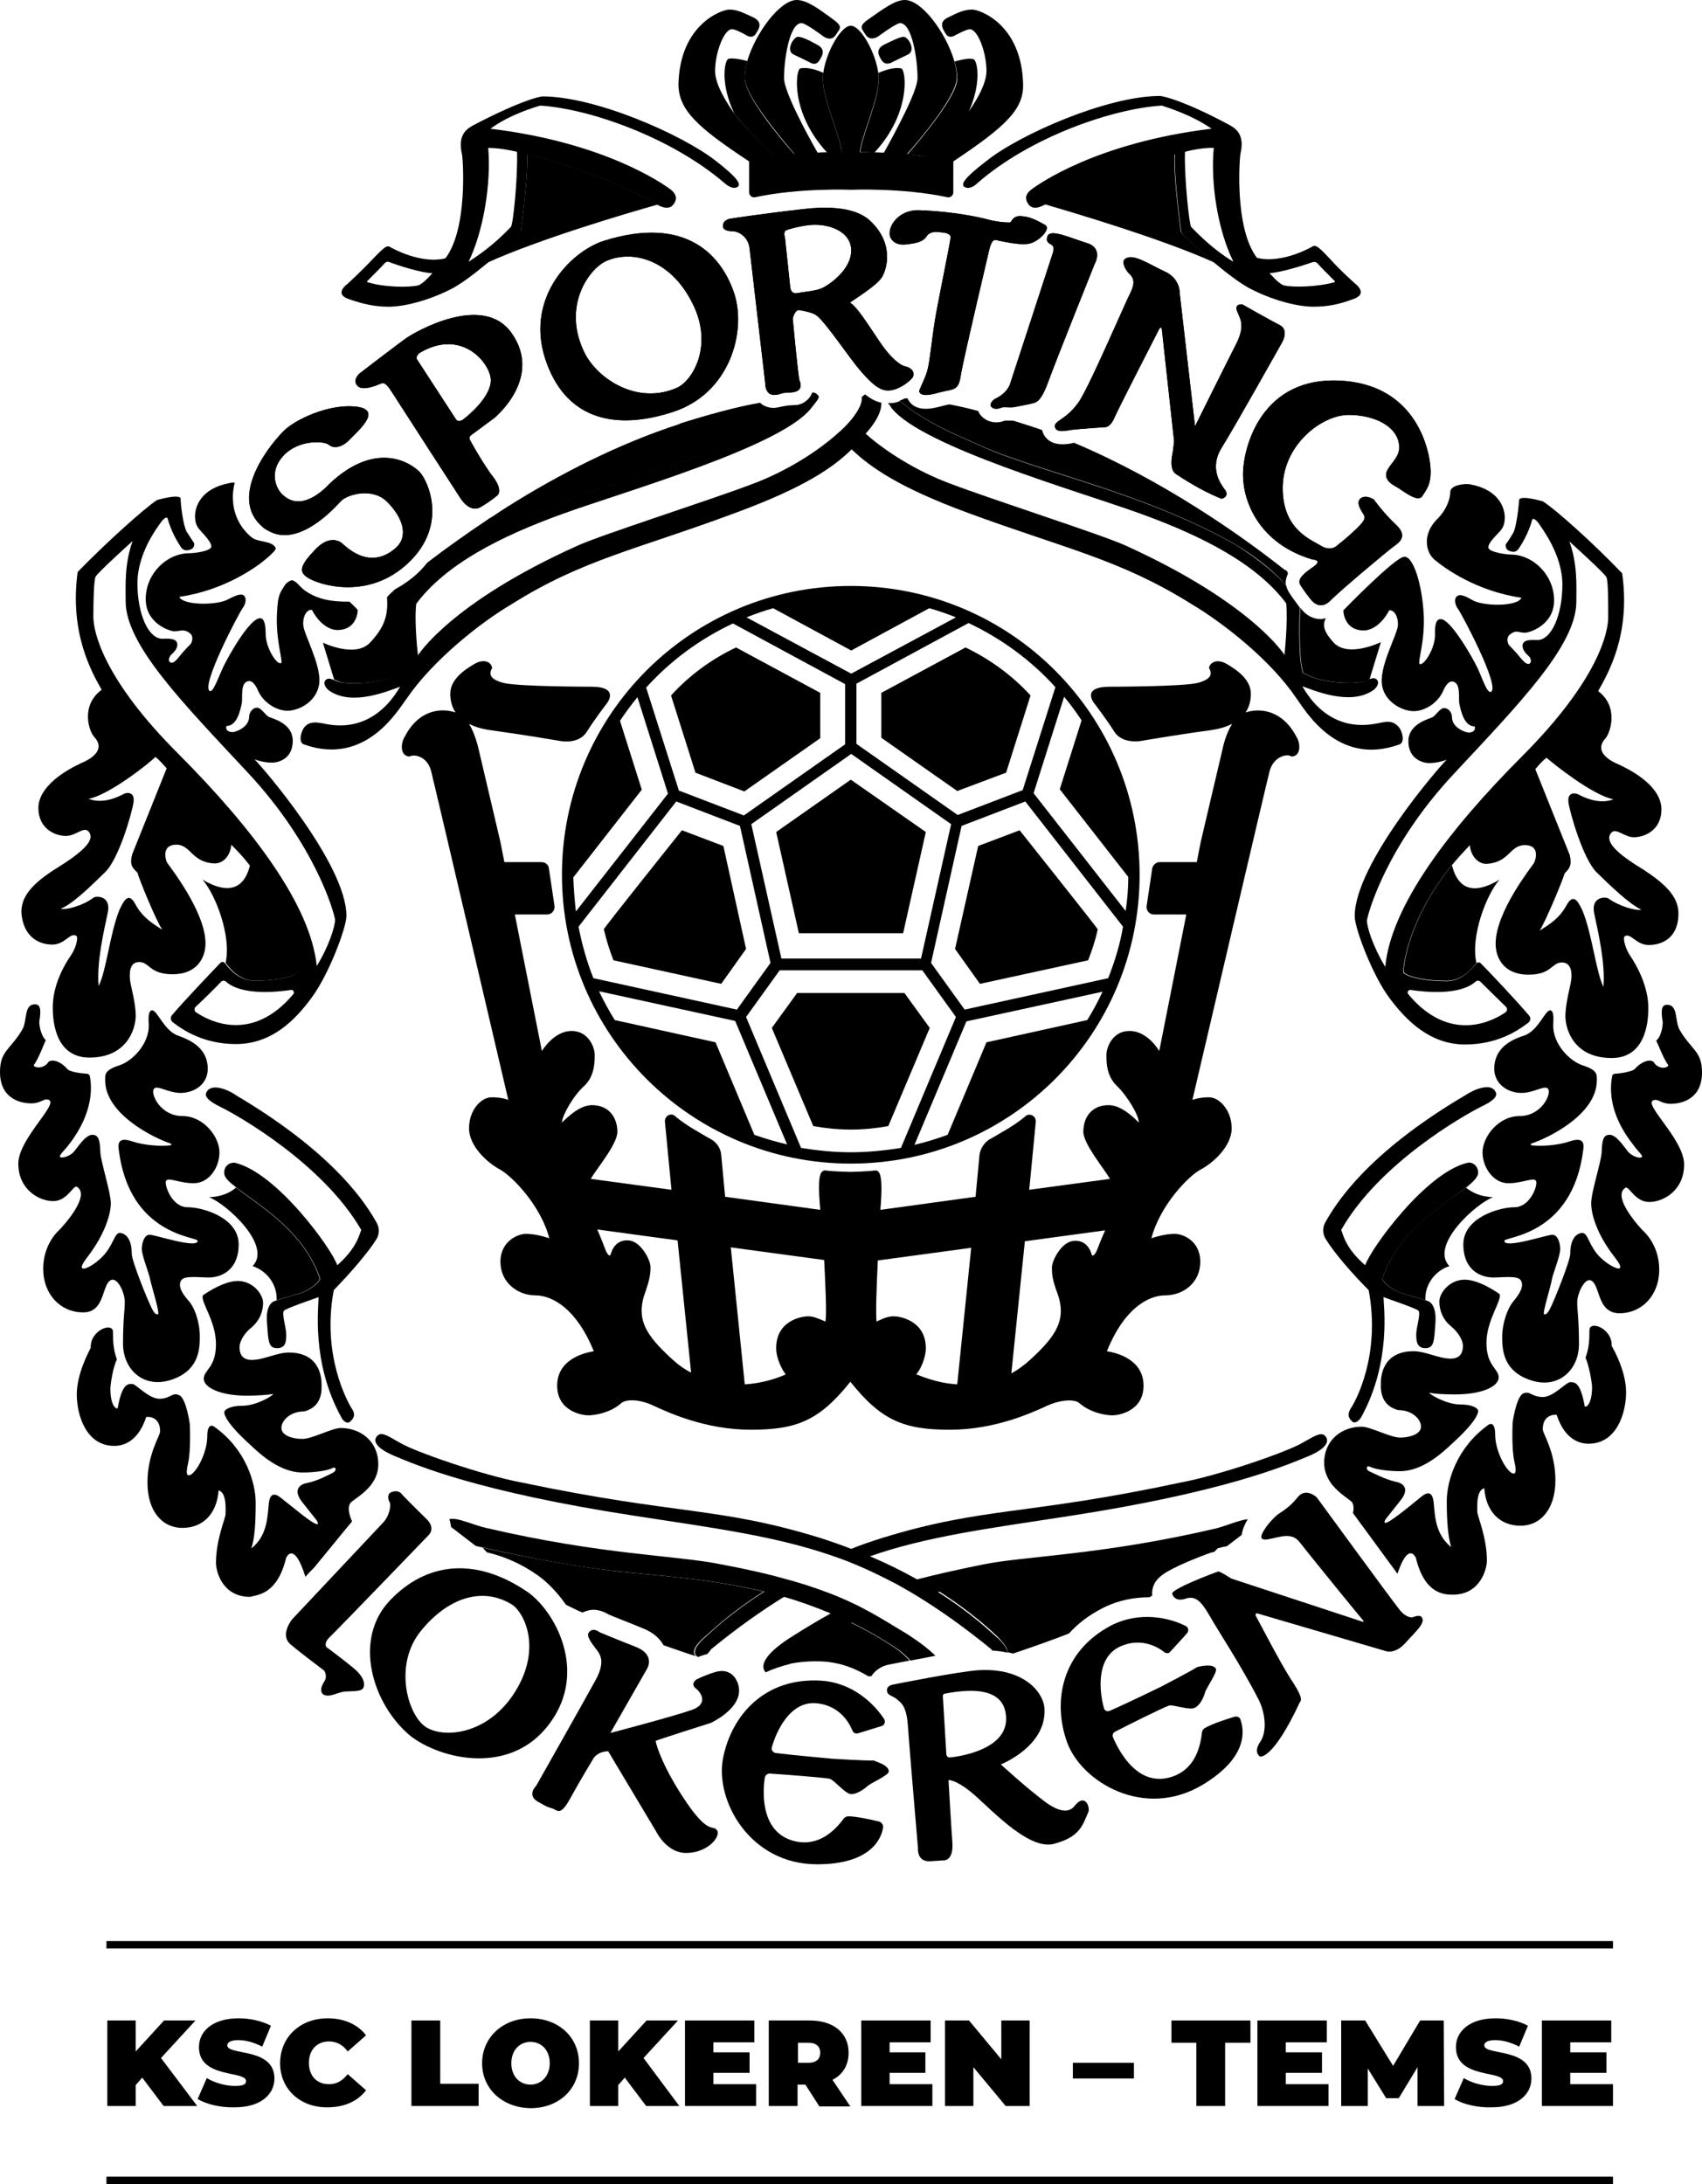
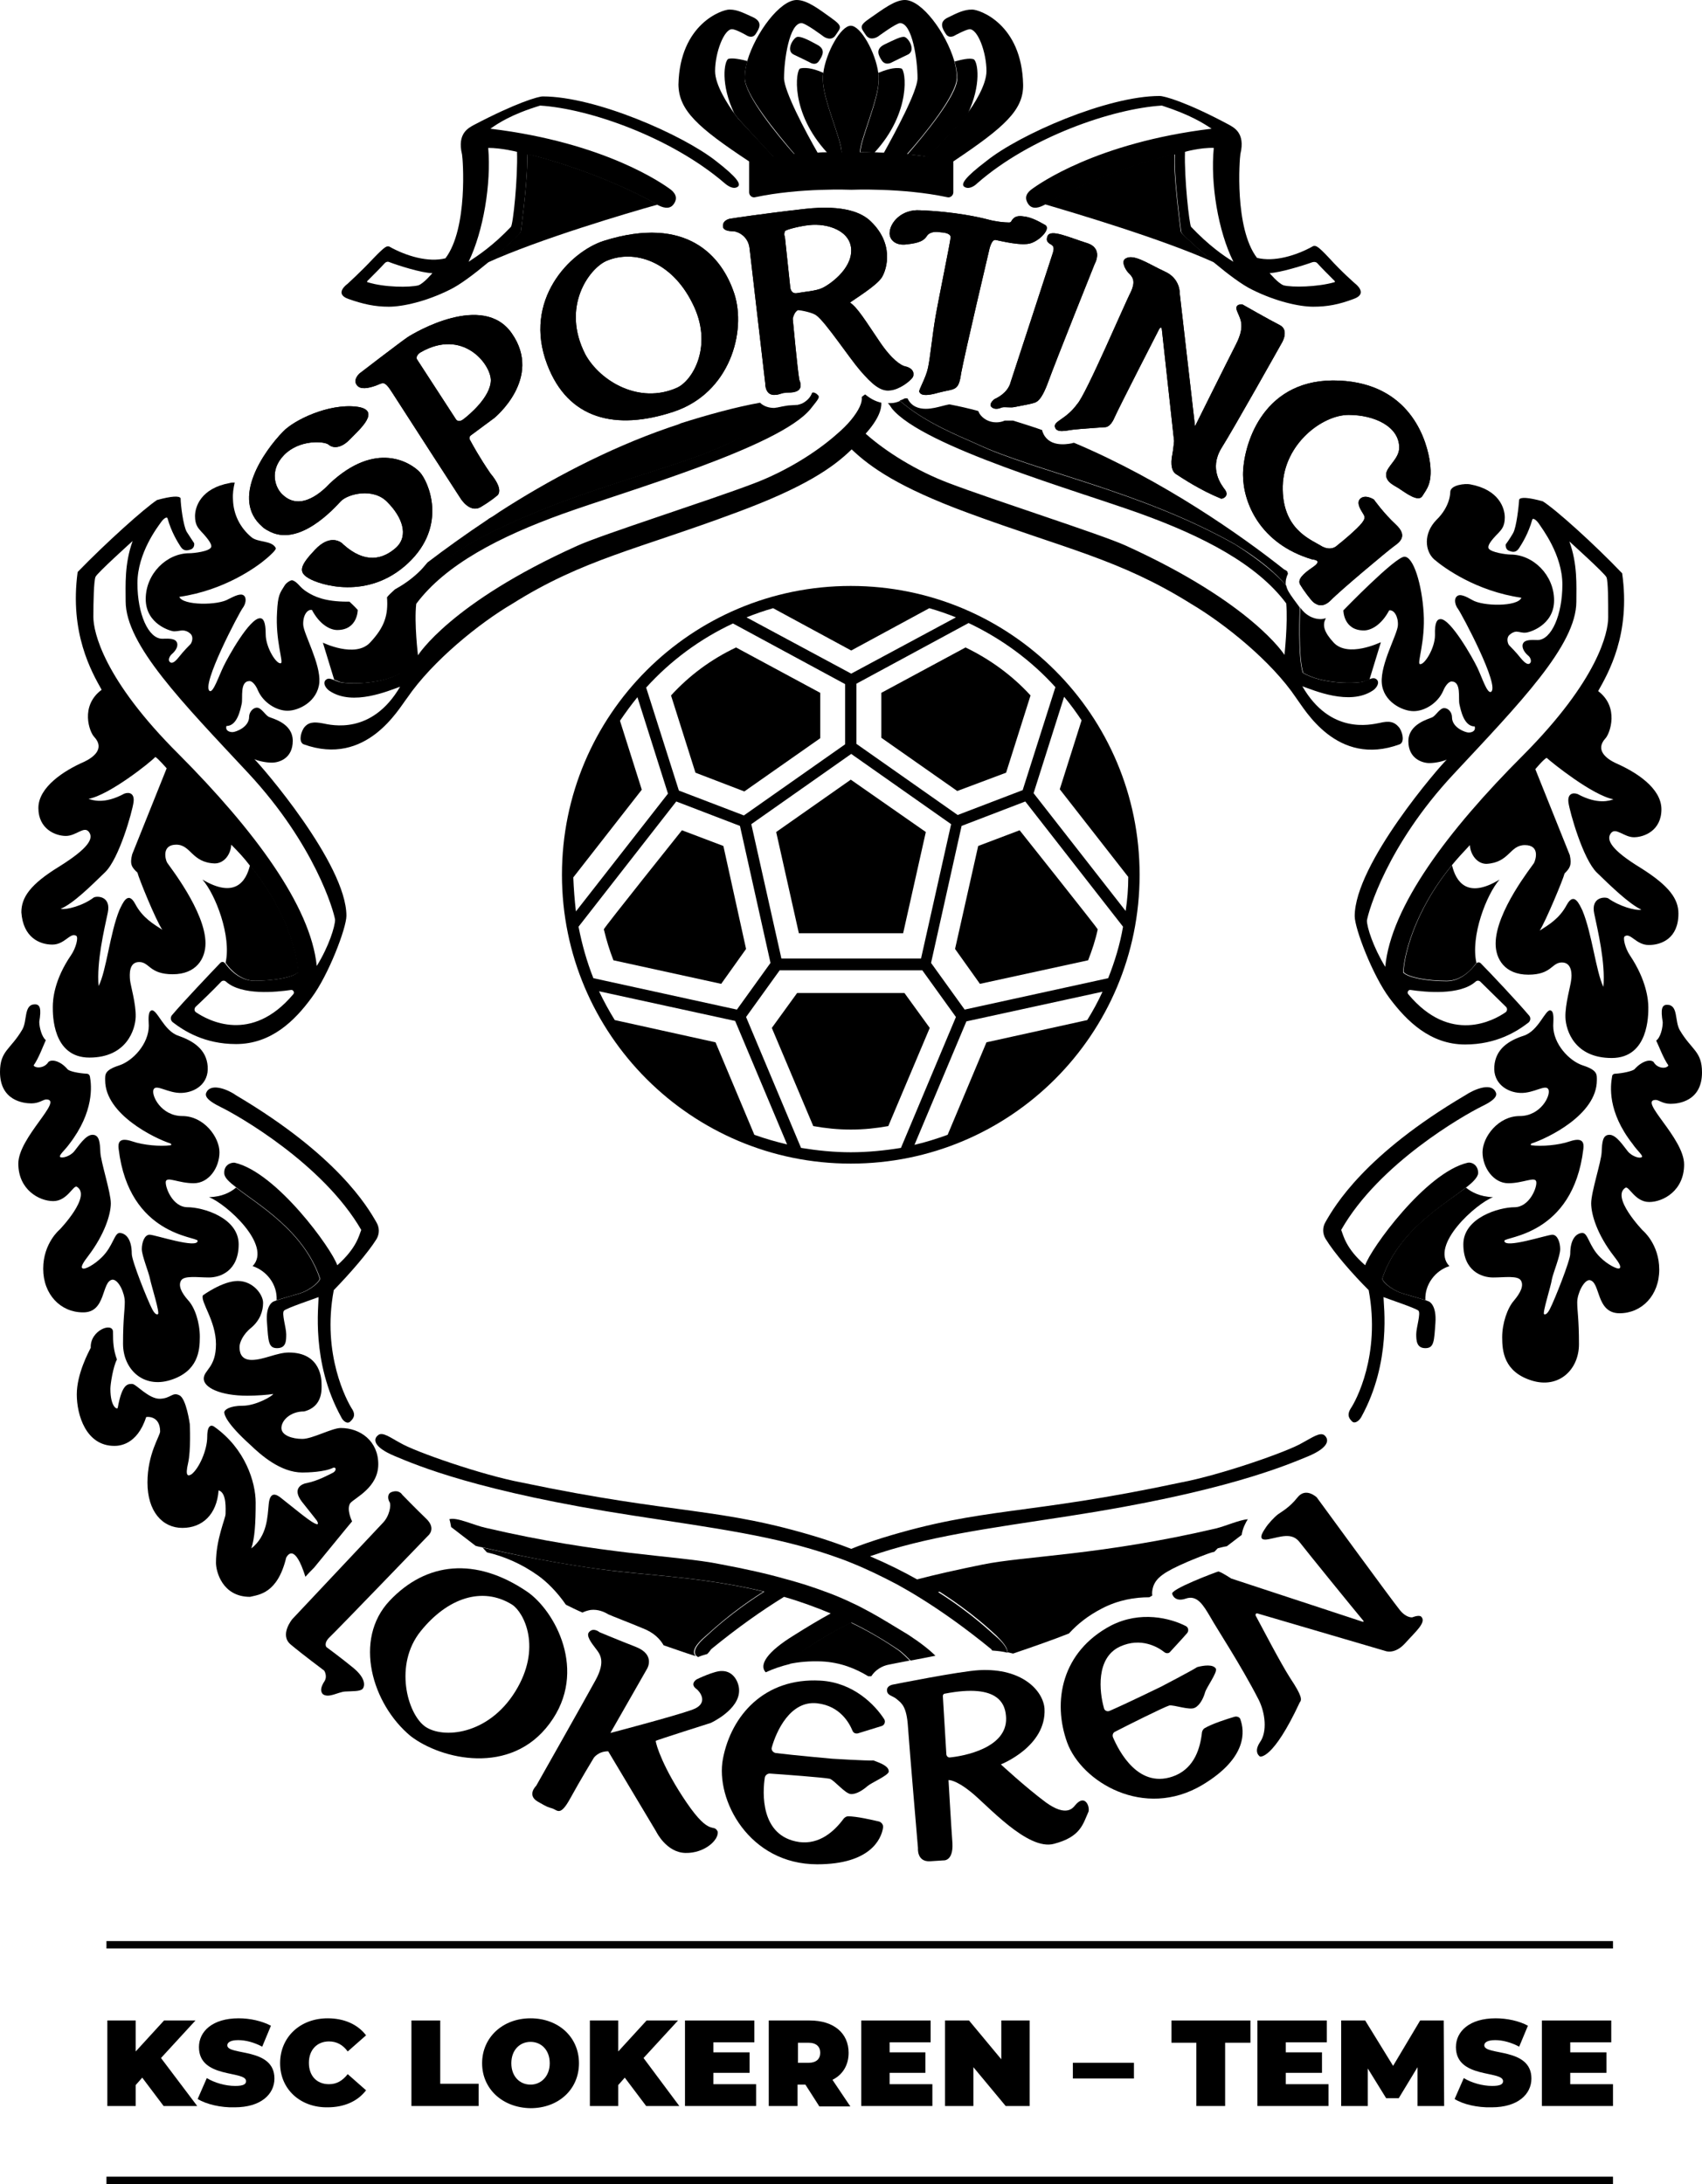
<svg xmlns="http://www.w3.org/2000/svg" viewBox="0 0 390.1 500.6">
  <path d="m271 53.6c-.2-.2-.4-.5-.4-.8-.3-2.4-1.7-13.1-1.4-17.5-2.4.3-17.3 4.5-29.5 11.3-.1.1-.2.1-.3.2 6.8 2 27.1 8 39 13.4-3.4-2.8-6.4-5.6-7.4-6.6" />
  <path d="m120.8 35.3c.3 4.4-1.1 15.1-1.4 17.5 0 .3-.2.6-.4.8-.9 1-4 3.8-7.3 6.6 11.9-5.4 32.2-11.4 39-13.3-.1-.1-.2-.1-.3-.2-12.3-6.9-27.2-11-29.6-11.4" />
  <path d="m58.4 224.8c4.5 0 8.9-.8 10-2-.1-3.2-2.1-13.5-11.1-24.5-.9 3.8-3.5 7.7-10.9 3.3 3 3.4 6.7 13 5.3 19.1 0 0 .1 0 .1.1.9 1.3 3.3 4 6.6 4" />
  <path d="m331.6 224.8c3.4 0 5.8-2.7 6.7-4 0 0 .1 0 .1-.1-1.4-6.1 2.3-15.7 5.3-19.1-7.4 4.5-10 .5-10.9-3.3-9 11-11 21.3-11.1 24.5 1 1.2 5.5 2 9.9 2" />
  <path d="m73.3 293.1c-3.6-10.9-14.1-16.9-19.2-20.9-1.3 1.1-3.2 2.1-6.2 2.2 3.8 1.4 14.6 11 10 15.8 3.1 1 5.7 4.1 5.5 7.8 1.4-.4 4-1.2 5.1-1.5 2.1-.6 4.4-2.3 4.8-3.4" />
  <path d="m316.8 293.1c.4 1.1 2.7 2.8 4.8 3.4 1.1.3 3.8 1.1 5.1 1.5-.2-3.6 2.3-6.8 5.5-7.8-4.6-4.8 6.2-14.4 10-15.8-3-.1-5-1.2-6.2-2.2-5.1 3.9-15.6 9.9-19.2 20.9" />
  <path d="m177.3 36 4.8-.6c-4-4.5-11.4-13.6-11.4-17.5 0-1.2.2-2.5.6-3.9-1.5-.4-3.4-.8-4.4-.5-.9.6-1.8 5.8 1.4 12.5.5.7.9 1.2.9 1.2s5.1 5.6 8.1 8.8" />
  <path d="m192.9 35c0-3-4.3-12.1-4.3-16.8 0-.5 0-1 .1-1.5-1.5-.7-3.7-1.4-5.3-1-1 .3-2.4 10 6.2 19.3z" />
  <path d="m208 35.4c1.6.1 3.2.3 4.8.6 2.9-3.1 8.1-8.7 8.1-8.7l.9-1.2c3.2-6.7 2.3-11.9 1.4-12.5-1-.4-2.9.1-4.4.5.4 1.4.6 2.7.6 3.9 0 3.8-7.5 12.9-11.4 17.4" />
  <path d="m197.2 34.9c.9 0 2 0 3.2.1 8.6-9.3 7.2-19 6.2-19.3-1.6-.4-3.8.4-5.3 1 .1.5.1 1 .1 1.5.1 4.6-4.2 13.8-4.2 16.7" />
  <path d="m204.4 14.3s2.8-1.4 3.7-1.8c1.8-.9.3-3.6-.7-4-.7-.3-2.6.7-4.7 1.7-2.2 1.1-1.3 2.6-.5 3.8.9 1.1 2.2.3 2.2.3" />
  <path d="m282.7 60c-2.3-1.4-5.7-3.8-9.7-8-.4-.5-1.6-11.2-1.4-17.2 0 0 3.5-1 6.6-.9-.8 8.2 1 19.1 4.5 26.1m18.1.1c.4-.1.8-.1 1.1.2.8.9 2.6 2.7 4 4.1.1.1.1.3-.1.3-3.9 1.1-9.6 1.2-11.6.7-1.3-.5-3.2-2.8-3.2-2.8 2.4-.1 7.9-1.8 9.8-2.5m-79.8-17.3c1 .7 2.3-.1 3-.8 12.1-10.6 31-17.1 42.3-17.8 6.5 2.1 9.6 4.1 11.4 5.3-26.5 3.2-39.7 12.8-41 13.7s-2.1 2-1 3.6c1 1.4 2.7.7 3.8.1.1-.1.2-.1.3-.2 12.2-6.8 27.1-11 29.5-11.3-.3 4.4 1.1 15.1 1.4 17.5 0 .3.2.6.4.8.9 1 4 3.8 7.3 6.6 3 2.5 6.3 5 8.6 6.1 5.4 2.7 10.8 3.9 14 3.9s5.9-.5 9.3-1.8c3.4-1.2.3-3.5.3-3.5s-3.1-2.7-5.9-5.8c-2.8-3-3.1-2.9-3.7-2.8-3.9 2.2-9 3.7-12.9 2.7-5.2-6.8-4-22.7-3.8-23.8 1.2-4.9-1.6-6.1-2.6-6.7-9.9-5.3-14.9-6.6-15.9-6.6-12 0-32.1 8.8-39.7 14.9-5 3.8-5.9 5.3-5.1 5.9" />
-   <path d="m251.6 286.1c-.7 1.9-1.3 1.9-1.4 1.4-1-3.5-3.9-3.1-3.9-3.1-2.9 0-5.2 4.5-5.2 6.1s.1 2.7 1.1 5.5c2.5 6.4-.2 10.2-5.8 15.4-1.5 1.4-3 2.5-4.6 3.4l3.1-30.3 18.4-2.5c-.9 2-1.5 3.6-1.7 4.1m-32.2 31.2c-5-.3-8.7-2.1-9.4-2.3.8-.8 2.2-3.6 2.2-6 0-6.4-6.1-7.3-7.3-7.3s-2.1.3-4 1.2c-.2-2.1 0-7.9.3-14l21.4-2.9zm-30.2-14.4c-1.9-.8-2.8-1.2-4-1.2s-7.3.8-7.3 7.3c0 2.4 1.4 5.1 2.2 6-.6.3-4.4 2-9.4 2.3l-3.2-31.4 21.4 2.9c.3 6.2.6 12 .3 14.1m-35.4 8.4c-5.6-5.2-8.3-8.9-5.8-15.4.9-2.7 1.1-3.9 1.1-5.5s-2.3-6.1-5.2-6.1c0 0-2.9-.4-3.9 3.1-.1.6-.7.6-1.4-1.4-.2-.5-.8-2.1-1.7-4.2l18.4 2.5 3.1 30.3c-1.6-.8-3.1-1.9-4.6-3.3m142.2-137.9c2.4-.1 2-3.3 1.1-4.6-3.2-6.1-8.4-6.6-11.6-5.5.9-1.4 1.2-2.9 1.2-4.3 0-3.3-3.3-5.5-5.5-6.8s-3.9-.4-4.1.9c.7 1.2.8 2.5-2.5 3.4s-20.5.9-20.5.9c-6.4.1-3.3 3.8-3.3 3.8s2.7 3.5 4.6 6.5 6.3 2.1 6.3 2.1 7.4-1.3 15.5-2.4c2.2-.3 3.9-.8 5.2-1.5-1.5 2.4-2.1 5.4-2.1 5.4l-5.1 21.7-.9 4.6h-8.5c-.8 0-1.5.6-1.7 1.4l-1.3 8.7c-.1 1 .6 1.9 1.7 1.9h7.4l-6.2 31.3s-2.6-4.6-6.8-4.6-5.3 4.2-5.3 5.3c0 1.2-.2 4.8 2.3 7.2s5.1 6.8 5.1 8.4v.1c-1.4-1.5-4.2-4-6.9-4-3.9 0-5.8 2.8-5.8 6.1 0 2.8 4.8 8.5 6.1 10.8l-18.5 2.5 1.5-15.6c.1-1.2-1.2-2-2.2-1.4 0 0-1.5 1.4-4.7 3.3-2.5 1.5-3.8 2.2-3.8 2.2-1.2.8-2 2.1-2.2 3.5l-.9 9.6-21.8 3v-.2c.7-8.5-.3-9-1.5-8.8-1.3.2-5.4.3-5.4.3s-4.1-.1-5.4-.3-2.3.3-1.5 8.8v.2l-21.8-3-.9-9.6c-.1-1.4-.9-2.7-2.2-3.5 0 0-1.3-.7-3.8-2.2-3.2-1.9-4.7-3.3-4.7-3.3-1-.7-2.3.2-2.2 1.4l1.5 15.6-18.5-2.5c1.3-2.3 6.1-7.9 6.1-10.8 0-3.2-1.9-6.1-5.8-6.1-2.7 0-5.4 2.5-6.9 4v-.1c.1-1.6 2.6-6.1 5.2-8.4 2.5-2.4 2.3-6.1 2.3-7.2 0-1.2-1.2-5.3-5.3-5.3s-6.8 4.6-6.8 4.6l-6.2-31.3h7.4c1 0 1.8-.9 1.7-1.9l-1.3-8.7c-.1-.8-.8-1.4-1.7-1.4h-8.5l-.9-4.6-5.1-21.7s-.7-3.1-2.1-5.4c1.3.7 3 1.2 5.2 1.5 8 1.1 15.5 2.4 15.5 2.4s4.4 1 6.3-2.1c1.9-3 4.6-6.5 4.6-6.5s3-3.7-3.3-3.8c0 0-17.3 0-20.5-.9-3.3-.9-3.2-2.2-2.5-3.4-.2-1.4-1.9-2.2-4.1-.9s-5.5 3.5-5.5 6.8c0 1.4.3 2.9 1.2 4.3-3.2-1.1-8.4-.7-11.6 5.5-.9 1.3-1.3 4.5 1.1 4.6.8-.6 4-.2 4.9 3.3s17.7 75.4 17.7 75.4-1.3-.6-3.8-.6-5.2 3-5.2 7.1 4.2 7.9 7 9.4 9.4 8.2 11.4 15.8c-1.9-.6-3.7-1-5.4-1s-5.8 1.6-5.8 6.4 4 7.7 8 7.7 9.5 3.2 13.4 12.8c-2.5.4-8.4 2-8.4 7.9s5.8 6.8 7.1 6.8c1.4 0 5-.5 7.6-2.8 1-.9 4.1-1 7.4.6 3.3 1.5 11.8 5.5 22.3 5.5s15.7-2.1 22.8-11c7.1 8.9 12.3 11 22.8 11s19-4 22.3-5.5 6.4-1.5 7.4-.6c2.6 2.3 6.2 2.8 7.6 2.8 1.3 0 7.1-.9 7.1-6.8s-5.9-7.5-8.4-7.9c3.9-9.7 9.4-12.8 13.4-12.8s8-2.8 8-7.7-4.1-6.4-5.8-6.4-3.5.4-5.4 1c2-7.6 8.6-14.4 11.4-15.8 2.8-1.5 7-5.3 7-9.4s-2.8-7.1-5.2-7.1-3.8.6-3.8.6 16.8-71.9 17.7-75.4c1-3.5 4.2-4 5-3.3" />
  <path d="m379.5 252.1c.7 0 1.6.9 3.4.9s7.2-.6 7.2-7.2c0-4.9-2.4-5.1-5.1-9.7-1.2-2.1-.3-5.8-2.9-5.8-1.2 0-1.5 1-1 4 0 1.3-.5 3.5-1.5 4.2.6 1.2 1.6 4 2.8 5.7-.4.8-2.5.8-3.4-.8-.8-.7-2.7-.2-4.4 1.7-.5.4-2.6.9-4.4 1-.4 0-.7.3-.7.6-.4 2.2-1.1 8.1 4.7 15.5 1 1.5 2.5 2.7 2.1 3-.4.4-2.2-.1-3.2-1.3s-2.6-3.8-4.2-3.8-1.7 1.7-1.8 4c-.1 2.2-2.4 9.1-2.4 11.7s1.4 7.2 5.2 12.1c1 1.3 1.8 2.4 1.3 2.8-.5.3-2.8-.9-4.4-2.5-2.6-2.5-2.8-5.6-4.1-5.6-1.2 0-2.8 1.1-2.8 4.8 0 1.5-3.6 10.6-4.7 12.7-.3.6-.9 1.4-1.3 1.1s1.6-6.5 1.8-8c.3-1.5 1.9-5.3 1.9-6.9 0-1.5-.6-3.3-1.8-3.3s-11 3.3-11 1.4c0-1 15.7-1.1 18.1-21 .2-1.5-.1-2.8-3.1-1.8-2.6.9-6.5 1.2-8.8.9-.2 0-.2-.3 0-.4 3.7-1.2 15-6.6 15-14.5 0-1.3.2-2.3-3.2-3.4-3.1-1-6.8-4.9-6.8-9.1 0-1 .3-3.3-.6-3.5-1.2-.4-2.7 4.7-6.2 5.8-3.4 1.1-6.4 3-6.7 7-.3 3.9 2.9 6 6 6.1s5.8-2.1 6.4-.8-1.7 6.1-6.6 6.1-8.5 4.8-8.5 8.3 2.5 7.1 5.9 7.1 6.1-1.6 6.4-.4-1.5 5.9-5 5.9-11.7 2.4-11.7 8.5 4.2 7.6 6.8 7.6 5.7-.5 6.4.7-.1 2.8-1.6 4.6c-1.5 1.7-2.7 5.2-2.7 8.4s.4 7.9 6.7 9.9 10.9-2.5 10.9-8.3-.4-7.6-.4-9.6 1.5-5.1 2.8-5.1c2.6.3 1.4 7.6 6.9 7.6 5.1 0 9.1-4.1 9.1-10s-3.8-9-3.8-9-7.4-7.7-3.9-9.8c.8-.3 2.2 3.3 5.4 3.3s8-2.6 8-8.6c0-6.1-10.6-14.8-6.5-14.8" />
  <path d="m361.3 137.9c0-3.7.3-8.6-1.6-13.8 0 0 8.1 7.3 8.5 8.2s.4 5.7.4 9.2-2.3 14.3-19.5 31.6c-17.3 17.3-30.3 34.7-31.6 48.5-2.8-4.6-4.2-9.1-4.2-10.6.3-2 4.6-17.2 19.8-33.5s28.2-29.6 28.2-39.6m8.5 45.3c-.8.3-3.6 1.3-8.2-1.2-1.1-.4-2.4-.1-2.1 2s3.3 12.9 6.5 16 7.3 7.1 10.2 8.5c-1.3.3-5.1-.8-7.6-2.6-.8-.4-4-.3-3.2 3.5s2.6 11.3 2.1 16.8c-1.7-3.5-2.6-12.2-4.8-17.5-.7-1.4-1.9-4.4-3.6-1.3-1.7 3.2-4.2 4.6-6.2 5.9 1.4-2.2 5.4-11.8 5.7-13.1 1.2-1.2 1.7-1.9 1.2-4.2l-7.9-19.7s1.9-2.3 2.6-2.6c1.2 1.1 10.5 8.6 15.3 9.5m-24.6 47.6c.3.3.3.9-.1 1.2-2.7 1.9-12.7 7.4-22.3-4.1-.4-.4 0-1.1.5-1 3.4.5 11.3 1.3 14.9-1.9.3-.3.8-.3 1.1 0 1.9 1.9 4.7 4.6 5.9 5.8m-16.5-102.6c2.2 1.9 9.6 7.3 20 8.8-.8 2.1-8.9 2-11.3.5-1.4-.8-2.8-1.5-3.5-.8-.7.6-.4 2 .3 2.9s9.8 17.9 7.5 19c-.9.3-2-3.3-3.1-5.6s-6.1-11.1-8.4-11.1c-.8 0-1.4.7-1.3 3.7 0 3-2.5 7-3.5 6.6-.6-.3 1.3-5.2.9-11.7s-2.3-12.9-4.4-12.9-14 12.3-14 12.3 0 4.6 4.7 4.6c1.6 0 4-1.2 5.8-4.6 1.1-.2 2.1 1.4 2 3.4-.1 2.1-4 8.8-3.7 13.2.3 4.3 4.7 6.5 7.3 6.5s5.6-1.9 6.8-4.7c.4-1 1.2-2.1 1.9-2.1 2.3 0 1.5 3.9 1.8 5.2s1 5.1 3.5 5.1c.3 1.1-.7 1.4-1.4 1.4s-3.8-1.1-3.8-3.5c0-1.1-.8-2.1-1.8-2.1s-1.9 1.7-2.7 2.1-5.5 1.5-5.5 5.5 3.2 5 4.8 5 3.4-.5 4-.8c-1.5 1.4-21.1 23.9-21.1 35.9 0 2.8 4.1 13.6 8 18.8s9.3 10.6 17.3 10.6c7.2 0 11.9-3 14.5-5 .5-.4.6-1.1.2-1.6-2.7-3.2-9.1-10-11.1-12-.3-.3-.7-.3-1 0 0 0-.1 0-.1.1-1 1.3-3.4 4-6.7 4-4.5 0-8.9-.8-10-2 .1-3.2 2.1-13.5 11.1-24.5 1.3-1.6 2.7-3.1 4.2-4.7.1 2.1 1.6 4.3 3.8 4.3 5.3-.3 5.3-4.3 8.8-4.3s2.5 3.3 2.1 4.1c-.4.7-8.8 11.1-8.8 18.5 0 3.5 2.1 7.1 7.5 7.1s5.3-2.8 7.7-2.8 2.3 3 2.1 4.1c-.1 1.2-1.4 5.5-1.3 8.5s2.1 9.3 10.6 9.3 8.4-9.9 8.4-11.6-.4-6.2-4.2-11.9c-1.1-1.6-1.7-4.1-1.2-4.4 1.3-.9 2.6 2 5.5 2s6.8-1.5 6.8-7.2c0-3.3-2-6.3-8.7-10.5-6.7-4.1-7.9-6.4-6.8-7.9s3 .9 5.3.9 6.3-1.5 6.3-6.4-5.9-8.6-10.5-10.6c-2.1-1-4.8-3-2.3-5.7 1-1.1 3.2-7.1-1.7-10.8 2.3-4.1 7.5-13 5.5-27-6.5-6.8-15.3-14.7-18.2-16.5-3.3-.9-5.1-1-5.4-.4-.1 1.4-.6 6.3-1.4 7.7s-1.7 2.6-1.7 2.6-.1 1.1.7 1.4c.9.4 1.7.5 2.4-.6s2.1-3.3 3-6.5c.1-.4.8-.1 1.5.9.7 1.1 5.4 7.1 5.4 14s-2.5 12.7-5.7 12.7c-.8 0-2.6-.2-3.2.6s0 2.1 1.1 3c.5.4.8 1.3.4 1.7s-1 .2-2.1-1.1c-1.1-1.4-2.4-2.7-2.7-3s-.7-1.6 0-2.3 1.5-.9 1.9-.8c.4 0 1.2.3 1.9.2.7 0 6.5-1.6 6.5-7.4s-4.8-10.5-10-10.5c-1 0-4.5-.5-5-1.4-.3-.6.4-1.7 2.3-3.6.6-.7 1.4-1.4 1.4-3.5s-1.3-6.4-8-7.6c-1-.2-4.5.1-4.5 1.8 0 0 .1 3.2-3.2 6.4-3 3.1-2.6 7.1-.5 9" />
  <path d="m339.4 253.7c3.8-1.8 3.8-2.8 3.3-3.6-1.2-2-5-.3-6.8.9-23.1 13.6-30 25.4-32.1 29.1-.7 1.2-.7 2.6 0 3.8 2 3.3 6.2 8.1 9.9 11.8 2.8 14.9-3 25.5-4.1 27.1-1 1.6-.3 2.4.3 3s1.6-.1 2.1-1c7-12.7 5.1-25.7 5.1-27.5 1 .4 7.3 2.5 8 3.1.6.6-.5 3.9-.5 5.4s.1 3.2 2.1 3.2 2-1.6 2.3-5.8-1.5-4.9-1.5-4.9-.3-.1-.8-.3c-1.4-.4-4-1.2-5.1-1.5-2.1-.6-4.5-2.3-4.8-3.4 3.6-10.9 14.1-16.9 19.2-20.9 1.7-1.3 2.7-2.4 2.8-3.3 0-1.9-1.5-2.6-2.4-2.4-9.6 2.2-22.3 19.8-23.5 23.5-4.5-3.9-5-6.9-5.5-8.1 8.7-15.3 28.2-26.3 32-28.2" />
  <path d="m171.7 37v7.1c0 .7.7 1.3 1.4 1.1 10.3-2.2 22-1.7 22-1.7s11.7-.5 22 1.7c.7.2 1.4-.4 1.4-1.1v-7.1c11.8-7.9 16.1-11.8 16-17.6-.3-14-10.1-17.2-11.6-17.2h-.2c-1.7 0-3.2.7-5.4 1.8-2.2 1-1.3 2.6-.5 3.8s2.1.3 2.1.3 2.4-1.3 3.3-1.4c1.9-.1 3.9 5.3 3.9 9.6 0 3.2-2.9 7.7-4.4 9.7-.5.7-.9 1.2-.9 1.2s-5.1 5.6-8.1 8.7c-1.6-.2-3.3-.4-4.8-.6 4-4.5 11.4-13.6 11.4-17.5 0-1.2-.2-2.5-.6-3.9-1.9-6.4-7.4-13.9-11.3-13.9-2.3 0-5 2.1-7.9 4.1-2.8 1.9-2.2 2.2-1 4 1 1.4 2.7.3 2.7.3s4.2-3.1 5.1-3.1c2.8 0 4 8.5 4 12.6 0 3-5.1 12.4-7.7 17.1-.8 0-1.6-.1-2.3-.1h-3.2c0-2.9 4.3-12.1 4.3-16.7 0-.5 0-1-.1-1.5-.6-4.6-4-10.8-6.3-10.8s-5.7 6.2-6.3 10.8c-.1.5-.1 1-.1 1.5 0 4.6 4.3 13.8 4.3 16.7h-3.2c-.7 0-1.5 0-2.3.1-2.7-4.7-7.7-14.1-7.7-17.1 0-4.1 1.2-12.6 4-12.6 1 0 5.1 3.1 5.1 3.1s1.7 1.2 2.7-.3c1.2-1.8 1.8-2-1-4s-5.5-4.1-7.9-4.1c-3.8 0-9.4 7.5-11.3 13.9-.4 1.4-.6 2.7-.6 3.9 0 3.9 7.5 12.9 11.4 17.5-1.6.1-3.2.3-4.8.6-2.9-3.1-8.1-8.7-8.1-8.7l-.9-1.2c-1.5-2.1-4.4-6.5-4.4-9.7 0-4.3 2.1-9.7 3.9-9.6.9 0 3.3 1.4 3.3 1.4s1.3.9 2.1-.3 1.7-2.7-.5-3.8c-2.2-1-3.7-1.8-5.4-1.8h-.2c-1.5 0-11.3 3.2-11.6 17.2.1 5.9 4.4 9.8 16.2 17.6" />
  <path d="m182.6 8.5c-.9.4-2.5 3.1-.7 4 .9.4 3.7 1.8 3.7 1.8s1.3.9 2.1-.3 1.7-2.7-.5-3.8c-2-1.1-3.8-2-4.6-1.7" />
  <path d="m84.2 64.4c1.4-1.4 3.2-3.2 4-4.1.3-.3.7-.4 1.1-.2 1.8.7 7.4 2.5 9.8 2.5 0 0-1.9 2.3-3.2 2.8-2 .5-7.7.5-11.6-.7-.2 0-.2-.2-.1-.3m27.7-30.5c3.1 0 6.6.9 6.6.9.2 6-.9 16.7-1.4 17.2-4 4.2-7.4 6.5-9.7 8 3.4-7 5.2-17.9 4.5-26.1m-32.1 34.6c3.4 1.2 6.1 1.8 9.3 1.8s8.6-1.2 14-3.9c2.3-1.1 5.6-3.6 8.6-6.1 3.4-2.8 6.4-5.6 7.3-6.6.2-.2.4-.5.4-.8.3-2.4 1.7-13.1 1.4-17.5 2.4.3 17.3 4.5 29.5 11.3.1.1.2.1.3.2 1.1.6 2.8 1.3 3.8-.1 1.1-1.5.3-2.7-1-3.6s-14.5-10.5-41-13.7c1.7-1.2 4.8-3.3 11.4-5.3 11.3.7 30.1 7.3 42.3 17.8.7.6 2 1.5 3 .8.8-.6-.1-2.1-5-5.9-7.6-6-27.6-14.8-39.7-14.8-1 0-6 1.4-15.9 6.6-1 .6-3.8 1.8-2.6 6.7.2 1 1.4 16.9-3.8 23.8-3.9 1-9-.5-12.9-2.7-.6-.1-.8-.2-3.7 2.8-2.8 3-5.9 5.8-5.9 5.8s-3.1 2.2.2 3.4" />
  <path d="m25.8 293.3c1.4 0 2.8 3.1 2.8 5.1s-.4 3.8-.4 9.6 4.6 10.3 10.9 8.3 6.7-6.7 6.7-9.9-1.1-6.7-2.7-8.4c-1.5-1.7-2.3-3.3-1.6-4.5s3.8-.7 6.4-.7 6.8-1.5 6.8-7.6-8.2-8.5-11.7-8.5-5.2-4.7-5-5.9c.3-1.2 2.9.4 6.4.4s5.9-3.6 5.9-7.1-3.6-8.3-8.5-8.3-7.2-4.8-6.6-6.1 3.3.9 6.4.8 6.3-2.1 6-6.1c-.3-3.9-3.3-5.8-6.7-7-3.4-1.1-4.9-6.2-6.2-5.8-.9.3-.6 2.5-.6 3.5 0 4.2-3.7 8.1-6.8 9.1-3.4 1.1-3.2 2.1-3.2 3.4 0 7.8 11.3 13.3 15 14.5.2.1.2.4 0 .4-2.3.3-6.2 0-8.8-.9-3-1-3.3.3-3.1 1.8 2.4 19.9 18.1 20 18.1 21 0 1.9-9.8-1.4-11-1.4s-1.8 1.8-1.8 3.3 1.6 5.3 1.9 6.9c.3 1.5 2.3 7.8 1.8 8-.4.3-1-.5-1.3-1.1-1.1-2.1-4.7-11.1-4.7-12.7 0-3.7-1.6-4.8-2.8-4.8s-1.5 3.1-4.1 5.6c-1.6 1.6-3.9 2.9-4.4 2.5-.5-.3.3-1.5 1.3-2.8 3.8-5 5.2-9.6 5.2-12.1s-2.3-9.5-2.4-11.7-.2-4-1.8-4-3.2 2.6-4.2 3.8-2.8 1.6-3.2 1.3c-.4-.4 1.1-1.6 2.1-3 5.7-7.4 5.1-13.4 4.7-15.5-.1-.4-.4-.6-.7-.6-1.8-.1-3.9-.5-4.4-1-1.6-1.9-3.6-2.4-4.4-1.7-.9 1.5-3 1.5-3.4.8 1.2-1.7 2.2-4.5 2.8-5.8-.9-.7-1.5-2.9-1.5-4.2.5-3 .2-4-1-4-2.6 0-1.7 3.8-2.9 5.8-2.7 4.6-5.1 4.8-5.1 9.7 0 6.6 5.4 7.2 7.2 7.2s2.7-.9 3.4-.9c4.1 0-6.4 8.7-6.4 14.7s4.8 8.6 8 8.6 4.6-3.7 5.4-3.3c3.5 2.1-3.9 9.8-3.9 9.8s-3.8 3.1-3.8 9 4 10 9.1 10c5.4.1 4.2-7.2 6.8-7.5" />
  <path d="m86.3 284c.7-1.2.7-2.6 0-3.8-2.1-3.7-9-15.4-32.1-29.1-1.8-1.3-5.6-2.9-6.8-.9-.5.8-.4 1.8 3.3 3.6s23.3 12.9 32.1 28.1c-.5 1.2-1 4.1-5.5 8.1-1.2-3.7-13.9-21.3-23.5-23.5-1-.1-2.5.6-2.4 2.4 0 1 1.1 2 2.8 3.3 5 3.9 15.5 9.9 19.2 20.9-.4 1.1-2.7 2.8-4.8 3.4-1.1.3-3.8 1.1-5.1 1.5-.5.2-.8.3-.8.3s-1.9.7-1.5 4.9c.3 4.2.3 5.8 2.3 5.8 2.1 0 2.1-1.7 2.1-3.2s-1.1-4.8-.5-5.4 6.9-2.7 7.9-3.1c.1 1.8-1.8 14.8 5.2 27.5.4.9 1.4 1.7 2.1 1 .6-.6 1.4-1.4.3-3-1-1.6-6.9-12.3-4.1-27.1 3.6-3.7 7.8-8.5 9.8-11.7" />
  <path d="m146.1 159.8 7 22.1-21.1 27c-.3-2.6-.5-5.2-.6-7.8l15.7-20.1-5-15.8c1.3-1.9 2.6-3.7 4-5.4m21.9-16.9 25.7 13.9v13.8l-23.2 16.3-14.9-5.7-7.5-23.6c5.6-6.2 12.4-11.2 19.9-14.7m9.2-3.5 17.9 9.7 17.9-9.7c2.1.6 4.1 1.3 6.1 2.1l-24 12.9-24-12.9c2-.8 4-1.5 6.1-2.1m64.7 18.1-7.5 23.6-14.9 5.7-23.2-16.3v-13.8l25.7-13.9c7.6 3.6 14.4 8.6 19.9 14.7m6 7.6-5 15.8 15.7 20.1c0 2.6-.2 5.2-.6 7.8l-21.1-27 7-22.1c1.5 1.8 2.8 3.6 4 5.4m6.1 59.1-32.9 7.2-7.7-10.7 7-31.4 14.6-5.6 22.4 28.7c-.7 4.1-1.9 8-3.4 11.8m-4.8 9.6-23.1 5.1-8.9 21.2c-2.5.9-5 1.7-7.6 2.3l11.9-28.3 31.2-6.8c-1 2.2-2.2 4.4-3.5 6.5m-54.2 30.3c-3.9 0-7.7-.4-11.4-1l-12.6-30 7.7-10.7h32.7l7.7 10.7-12.6 30c-3.7.6-7.6 1-11.5 1m-22.1-4-8.9-21.2-23.1-5.1c-1.3-2.1-2.5-4.3-3.6-6.6l31.2 6.8 11.9 28.3c-2.5-.6-5-1.3-7.5-2.2m-.7-71.2 22.9-16.1 22.9 16.1-6.9 30.8h-32zm-39.6 23.5 22.4-28.7 14.6 5.6 7 31.4-7.7 10.7-32.9-7.2c-1.5-3.8-2.6-7.7-3.4-11.8m62.4 54.3c36.6 0 66.2-29.6 66.2-66.2s-29.6-66.2-66.2-66.2-66.2 29.6-66.2 66.2 29.7 66.2 66.2 66.2" />
  <path d="m230.6 177.1 5.6-17.7c-4.2-4.6-9.3-8.3-14.9-11l-19.3 10.4v10.3l17.4 12.2z" />
  <path d="m224.2 193.9-5.3 23.6 5.7 8 24.8-5.4c.9-2.3 1.7-4.7 2.2-7.1 0-.2-17.9-22.7-17.9-22.7z" />
  <path d="m165.8 193.9-9.5-3.6s-18 22.5-17.9 22.7c.6 2.5 1.3 4.8 2.2 7.1l24.7 5.4 5.7-8z" />
  <path d="m170.6 181.4 17.4-12.2v-10.4l-19.3-10.4c-5.7 2.7-10.7 6.4-14.9 11l5.6 17.7z" />
  <path d="m230.9 378.7c.5.1.9.2 1.3.3 4.7-1.6 9-3.1 12.8-4.6 2-2.2 4.4-4.1 7.5-5.7 3.8-2 7.6-2.6 10.9-2.6.2-.1.4-.2.7-.4-.1-.7 0-1.3.2-2 .7-2.1 2.5-3.4 7.8-5.7.7-.3 5-2.1 6.1-2.3h.1c.4-.4.8-.8 1.1-1.2-4.7 1.1-18.1 4.1-31.3 5.5-9 1-20.6 1.6-33.1 4.6 7.9 5 12.4 9.4 13.4 10.3 1.4 1.4 2.6 2.8 2.5 3.8z" />
  <path d="m188.3 380.8c4.4.2 7.9 1.7 10.7 3.4h.7c.9-1.4 2.4-2.4 4.2-2.7.6-.1 2.4-.5 4.6-.9-.8-.8-1.6-1.6-2.5-2.3-3.6-2.5-7.3-4.6-11-6.4-3.7 1.8-7.3 3.9-11 6.4-1.2.9-2.3 2-3.2 3.1 2.3-.5 4.8-.7 7.5-.6z" />
  <path d="m123.3 361.1c2.1 1.5 4.4 3.8 6.4 6.7 1.2.6 2.4 1.2 3.8 1.8.6-.3 1.3-.5 1.9-.6 1.7-.2 3.2.5 4 1 1.1.5 4.3 1.7 7.9 3.2 2.6 1 4 2.5 4.8 3.9 2.4.8 4.8 1.7 7.4 2.5-1.2-1 .2-2.9 2.1-4.5 1.1-.9 5.5-5.3 13.4-10.3-12.4-3-24-3.6-33.1-4.6-13.2-1.5-26.6-4.4-31.3-5.5.3.3.6.7 1 1.1 3.9.9 7.9 2.6 11.7 5.3z" />
-   <path d="m369.4 308.5c.2-4-5.1-6-5.1-3.6s-.1 4.1-.9 6.3c.8 1.7 1.5 5.7 1.5 6.7 0 4.4-1.7 4.9-1.7 4.3-1-5.5-2.3-5.4-3.3-5.4s-3.9 3.5-6.4 3.4c-2.6-.1-2.8-1.5-4.4-.8-1.6.8-2.4 6.6-2.4 6.6s-.3 6 .4 9 0 3-.8 2.5c-1.7-1.3-3.6-5.5-3.6-8.6s-1.2-2.6-1.6-2.3c-7.1 5.1-9.5 12.7-9.5 17.5s.3 8.1 1 10.5c-3.7-3-3.7-7.3-4-10.2s-1.7-2.3-2.9-1.3c-2.8 2.3-6 4.9-7.5 5.7s-.6-.6-.6-.6 1-1.3 3.4-4.3.2-4.1-1.2-4.3c-2.5-.6-5.1-2-6-2.4-.8-.4-.6-1.3 0-1.1 2.1 1 5.9 1.1 7.1 1.1 5 0 9.5-4 12-6.4 5.3-4.8 5.9-6.8 5.9-7.4s-1.2-1.5-4.2-1.5-7-2.3-7-2.7c1.1.3 3.8.4 5.9.4 6.4 0 10-1.9 10-3.9s-2.8-2.6-2.8-7.9 3.6-9.7 3-11.2c0 0-4.5-3.3-8-3.3s-5.8 3.1-5.8 5 .7 4.1 2.7 5.7c2 1.7 2.7 3.5 2.7 4.4s-.1 3-2.8 3-5.8-1.7-8.5-1.7c-7.5 0-7.5 6.4-7.5 7.3s-.4 5.1 4 6.2c3.2 0 5.2 2.1 5.2 3.8s-2.6 2.5-4.8 2.5-6.8-2.5-8.8-2.5c-4.5 0-8.6 3-8.6 8.3 0 1.9.7 3.4 1.6 4.7l.1.1.2.3s0 .1.1.1c1.6 1.9 3.7 3.1 4.4 3.8.4.7.4 1.6.2 2.5 3.6 4.9 7.4 10.1 10.2 13.9 2.3-6.8 3.8-4.4 4.2-3.7 2 8.3 6.4 8.5 8.5 8.5 6.3 0 7.8-5.9 7.8-7.8 0-5.4-2.2-10.2-2.2-11.2s-.3-4.9 1.6-5.4c.4 5.5 3.7 8.6 8.3 8.6s8-3.8 8-10.4-2.9-10.7-2.9-11.7c0-3.5 2.9-3.4 3.2-3.3 2.1 6.5 6.3 6.6 7.3 6.6 6.5 0 8.6-7.1 8.6-11.8s-2.7-9.6-3.3-10.6z" />
  <path d="m65.6 357c.4-.7 2-3.2 4.4 4.4.6-.7 1.3-1.4 2-2.1 8-9.8 8.7-10.6 8.7-10.6s-1.4-2.8-.4-4.2c1.2-1.3 6.4-3.6 6.4-8.9s-4.1-8.3-8.6-8.3c-2 0-6.5 2.5-8.8 2.5s-4.8-.8-4.8-2.5 2-3.8 5.2-3.8c4.4-1.1 4-5.3 4-6.2s0-7.3-7.5-7.3c-2.7 0-5.8 1.7-8.5 1.7s-2.8-2.1-2.8-3 .7-2.8 2.7-4.4c2-1.7 2.7-3.8 2.7-5.7s-2.3-5-5.8-5-8 3.3-8 3.3c-.6 1.5 3 5.8 3 11.2s-2.8 5.9-2.8 7.9 3.7 3.9 10 3.9c2.1 0 4.8-.2 5.9-.4 0 .4-3.9 2.7-7 2.7s-4.2 1-4.2 1.5c0 .6.6 2.6 5.9 7.4 2.5 2.4 7 6.4 12 6.4 1.2 0 5.1-.1 7.1-1.1.6-.2.8.6 0 1.1-.8.4-3.5 1.9-6 2.4-1.3.2-3.5 1.3-1.2 4.3 2.4 3 3.4 4.3 3.4 4.3s.9 1.4-.6.6-4.7-3.5-7.5-5.7c-1.2-1-2.6-1.6-2.9 1.3s-.3 7.3-4 10.2c.8-2.4 1-5.8 1-10.5s-2.4-12.4-9.5-17.4c-.4-.3-1.6-.8-1.6 2.3s-1.9 7.3-3.6 8.6c-.8.5-1.5.5-.8-2.5s.4-9 .4-9-.8-5.9-2.4-6.6c-1.6-.8-1.9.7-4.4.8-2.6.1-5.5-3.4-6.4-3.4-1 0-2.3-.1-3.3 5.4 0 .6-1.7.1-1.7-4.3 0-1 .6-5 1.5-6.7-.8-2.2-.9-3.9-.9-6.3s-5.3-.4-5.1 3.6c-.5 1-3.2 6-3.2 10.7s2.1 11.8 8.6 11.8c1 0 5.2-.1 7.3-6.6.3-.1 3.2-.3 3.2 3.3 0 1-2.9 5.1-2.9 11.7s3.4 10.4 8 10.4 7.9-3.1 8.3-8.6c1.9.5 1.6 4.4 1.6 5.4s-2.2 5.8-2.2 11.2c0 1.9 1.4 7.8 7.8 7.8 2-.5 6.3-.7 8.3-9z" />
  <path d="m181.2 92.9c-.7 0-1.4.2-2.1.3-.3.1-.6.1-.9.2-.3 0-.5.1-.8.1-1.2 0-2.4-.4-3.2-1.2-5.6 1-12.1 2.8-18.1 4.7-.2.1-.5.2-.7.3-.6.2-1.2.4-1.8.6-.1 0-.2.1-.3.1-14.2 4.9-27.8 12.2-38.8 19.3-.6.4-1.4 1-2.5 1.6l-.1.1c-5.4 3.6-10.1 7-13.9 9.9-.7.8-1.4 1.7-2.2 2.4-1.7 1.6-3.5 2.8-5.3 3.8-.9.8-1.5 1.4-1.8 1.8.3 4-.5 6.8-3.9 10.4s-10.8 0-10.8 0l2.6 8.5c.4.1.8.3 1.3.5 1.5.5 9.5.7 13.9-2 1.2-3.7.7-14.7.7-14.7s.4-5.8 14.8-14.7c21.8-12.3 46.2-16.8 59.2-23 3.7-1.7 11.1-4.5 16.6-9.1-.8 0-1.4.1-1.9.1z" />
  <path d="m305.6 147.2c-1.9-2.1-2.7-3.8-1.7-5.5-.4.1-.8.2-1.2.2-1.3 0-2.6-.5-3.7-1.5-.3-.3-.7-.7-1.1-1.3.1.2.1.4.1.4s-.5 11.1.7 14.7c4.4 2.7 12.4 2.5 13.9 2 .5-.2.9-.3 1.3-.5l2.6-8.5c-.1 0-7.6 3.7-10.9 0z" />
  <path d="m295.2 131.5c0-.1-.1-.2-.1-.4-.1-.3-.5-.4-.8-.6-9.7-7.7-27.7-20.4-48.1-29-.2 0-.3 0-.5.1-1.5.3-5.6.9-6.8-2.8v-.2c-.6-.2-1.3-.5-2-.7-1.5-.5-3.1-1-4.7-1.5h-1.9c-.7.3-1.3.4-2 .4-1.7 0-3.1-.9-3.8-2l-.3-.6c-2.2-.6-4.4-1.1-6.5-1.5h-.2c-.5.1-1 .2-1.7.4-.8.2-2.2.6-3.6.6-1.6 0-3.3-.5-4.2-2.4h-.6c-.4.2-.8.4-1.2.5 5.7 5 13.6 8.1 17.6 9.9 13.1 6.2 37.4 10.7 59.2 23 6.1 3.7 9.6 6.9 11.7 9.4-.1-.9.1-1.8.5-2.6z" />
  <path d="m195 213.9h12l5.2-23.2-17.2-12-17.1 12 5.2 23.2z" />
  <path d="m207.3 227.6h-24.6l-5.8 8 9.5 22.5c2.8.5 5.6.8 8.6.8s5.8-.3 8.6-.8l9.5-22.5z" />
  <path d="m208.2 374.7c-3-1.8-5.7-3.5-8.4-5-1.5-.8-3.1-1.7-4.7-2.4-3.1-1.5-6.6-2.8-10.6-4.1-1.4-.4-2.9-.9-4.5-1.3-4.2-1.2-9.1-2.3-15-3.4-9.8-2-27.1-2.1-53.6-8.3-2.8-.6-6.6-2.5-8.4-2 .2.6.3 1.3.4 1.8l5.6 4.3s.6.2 1.8.4c4.7 1.1 18.1 4.1 31.3 5.5 9 1 20.6 1.6 33.1 4.6-7.9 5-12.4 9.4-13.4 10.3-1.9 1.6-3.3 3.5-2.1 4.5.1.1.2.1.3.2.7-.3 1.4-.5 2.1-.7.4-.4.7-.8.9-1.1 6-4.9 11.5-8.8 16.7-12 3.5 1 7.1 2.3 10.7 3.8-2.7 1.5-5.4 3.1-8.4 5-6.2 3.8-8.1 6.8-6.5 8.5 1.7-.8 3.5-1.4 5.5-1.9 1-1 2-2.2 3.2-3.1 3.6-2.5 7.3-4.6 11-6.4 3.7 1.8 7.3 3.9 11 6.4.9.7 1.7 1.5 2.5 2.3 1.7-.3 3.7-.7 5.7-1.1-1.3-1.3-3.3-2.9-6.2-4.8z" />
  <path d="m90.4 333.7c5 2.1 19.1 8.2 54.9 13.7 18.9 2.9 32.5 4.7 45.5 9.2 1.4.5 2.9 1 4.3 1.6 3.5 1.4 7 3.1 10.6 5 1.6.9 3.2 1.8 4.8 2.8 5.2 3.2 10.7 7.1 16.7 12 .1.1.1.2.2.3 1.2.1 2.4.2 3.5.5 0-1-1.1-2.4-2.5-3.6-1.1-.9-5.5-5.3-13.4-10.3 12.4-3 24-3.6 33.1-4.6 13.2-1.5 26.6-4.4 31.3-5.5 1.1-.3 1.8-.4 1.8-.4l3.4-2.6c.2-1.5.9-2.8 1.4-3.6-2 .2-4.9 1.5-7.2 2.1-26.5 6.2-43.8 6.3-53.6 8.3-5.9 1.2-10.8 2.3-15 3.4-3.2-1.8-6.8-3.6-10.8-5.3 12.9-4.5 26.6-6.3 45.5-9.2 35.8-5.5 50-11.7 54.9-13.7 5-2.1 4.8-3.9 3.8-4.8s-3 .6-5.1 1.7c-3.3 2-18.8 7.4-27.9 9.1-35.6 7.6-45 5.5-68.4 12.7-2.5.8-4.9 1.6-7.1 2.5-2.3-.9-4.6-1.7-7.1-2.5-23.3-7.2-32.7-5.2-68.4-12.7-9.1-1.7-24.6-7.1-27.9-9.1-2.1-1.1-4.1-2.7-5.1-1.7-1 .8-1.2 2.6 3.8 4.7z" />
  <path d="m60.1 120.7c.4.4.9.7 1.3.9 7 4.1 15.2-5.1 16.7-6.7 1.6-1.7 7.5-3.2 10.7.2 3.3 3.3 5 7.6 2 10.4-3 2.7-7.1 3.8-12.1-.7-.6-.7-3.1-2.4-6.5 1.2s-3.9 5.1-1.5 6.5c2.4 1.5 13.6 5.2 22.8-3.4 9.3-8.7 4.6-18.9 2.7-20.9-2-2.1-10-7.4-20.7 2.7-1.4 1.5-6.5 6.5-10.7 2.5-1.7-1.5-3.2-5.5.3-9.1s9.2-3.2 10.2-2.4c1 .9 2.9.9 4.9-1.2s7.6-6.8 1.4-7.5c-6.3-.7-14.1 3-16.7 5.7-4.4 4.5-12.1 15.5-4.8 21.8" />
  <path d="m106.2 96.1c-1.2.9-1.7 0-1.7 0l-8.9-13.7c-.4-.6.3-1.4.9-1.7 9.5-5.4 15.9 2.6 16 6.4 0 3.9-5.1 8.1-6.3 9m7.1-.3s11.2-9.1 4-19.4c-6.6-9.5-22.4-.1-23.9.9s-11 8.3-11 8.3-1.7 1.5-.5 2.8c.8.9 2.5.6 4.2 0s1.9-1.4 3.8 1.6 15.7 24.3 15.7 24.3 2.1 3.4 4.6 1.9 3.6-2.5 3.6-2.5 2.1-1-1.4-5.2c-2.6-3.8-4.1-6.6-4.7-7.7-.2-.3-.1-.8.2-1z" />
  <path d="m155.1 88.9c-8.6 3.8-17.5-1.5-20.9-7.6-5.7-11 .9-19.8 4.8-21.5 6.3-2.7 14.9 0 19.7 9.7 4.9 9.6.1 17.8-3.6 19.4m-16.7-33.7c-7.8 2.5-18.6 13.6-13 28.3 4.8 12.7 15.8 15.2 28.9 10.9s16.8-18.5 14-27.1c-2.8-8.5-10.8-18.1-29.9-12.1" />
  <path d="m188.5 66c-1.4.7-4.4.9-5.9 1.2-1.5.2-1.5-1.6-1.5-1.6l-1.2-11.3s-.3-.5 0-1.3c.2-.4 3.6-1.2 5.5-1.4 4.3-.5 9.6 1.3 9.7 5.7.1 4.5-5.1 8-6.6 8.7m13.6-2.4c1.2-1.9 3-8-3-13.3-1.5-1.2-5.1-3.5-14.8-2.4s-16.8 2.2-16.8 2.2-1.9.2-1.8 1.8c0 .7.9 1.1 2.2 1.1s3.6 1.2 3.9 3.9 3.6 31 3.6 31-.1 2.9 2.4 2.6c1-.1 2-.6 2-.6.6.1 2.1.1 2.8-.3.7-.3 1.3-1 .6-2.6-.4-2.2-1.5-14-1.5-14s.3-1.6 1.2-2c.6 0 3.3.5 4.2 1.2 2.1 1.5 7.5 9.7 10.1 12.7s4.6 4.8 6.8 4.5c2.2-.2 4.6-2.1 5.2-3 .3-.5.5-2-1.9-2.5-.7-.2-2.8-1.3-5.8-5.8-3-4.4-4.9-7.6-6.7-8.8 1-.7 6.1-3.8 7.3-5.7" />
  <path d="m234.6 49.6c-1.3-.2-2.2 0-2.8 1.1-.1.2-.3.3-.5.3-1.1 0-3.1-.2-4.9-.7-1.9-.5-7.6-1.8-15.5-2.1-4.2-.3-7 2.8-7 5.3 0 1.4 1.3 2.9 4 2.5 2.7-.3 3.9-.8 4.6-2 .4-.6 1.5-1 2.7-.8 1.2.1 2.5.2 2.7 1.1-.1 1.3-2.8 14.3-3.5 18.4s-1.2 9.3-1.7 11.6c-.5 2.4-2.2 5.1-2 5.5s.6 1.3 4.4.2c3.8-1 4.6-.2 5.2-4.5.9-4.8 6.4-28.1 6.4-28.1s.5-2.6 1.5-2.4c1.1.2 6.1 1.5 8.2.7 2.2-.8 4.4-3.3 3.2-4.1-1.1-.6-3-1.8-5-2" />
  <path d="m231.6 87.7s-.4 2.3-3.7 3.8c-.4.3-1.1 1.1-.8 1.6s1.2.9 2.5.3c.7-.2 2 .1 2.9-.1s3.8-.7 4.3-.9c.7-.2 1.8-.3 3.5-5s10.6-26.9 10.6-26.9 2.1-3.6-1.8-4.8-8.3-3.3-9-1.6c-.3.8-.3 1.4.9 2 .2.2.8.4.3 1.9-.5 1.6-9.7 29.7-9.7 29.7" />
  <path d="m246.9 92.6c-2.6 3.6-5.5 3.9-5.1 5.3s2.5.8 4 .6 7.6-.6 7.6-.6 1.1 0 2-2.1 10.3-20.4 10.3-20.4.5-.8.6.1 2.8 25.6 2.8 25.6-.2 2.1-.4 3.1c-.2.9-.6 3.6.9 4.5 1.4.9 5.4 3.6 10.3 5.6.6 0 1.8-.7.9-2-.9-1.2-3.7-4.8-.9-9.5 2.9-4.6 14-24.4 14-24.4s1.6-2.8-.6-3.9-8.5-4.7-8.5-4.7-1.9-.3-1.3 1.4 2.1 3.2-.2 7.7-9.4 18.8-9.4 18.8l-3.5-30.4s.2-3.5-3.5-5.1c-3.7-1.7-7.3-4.3-9.1-2.8-.8.7.2 2.6 1.1 3.4.9.9 1.3 1.9.3 4.1-1.2 2.2-10.3 23.6-12.3 25.7" />
  <path d="m284.9 108.8c0 6.3 3.8 15.8 15.8 19.4.7.1 2.4.3.2 1.8s-3.6 2.8-2.9 4 2.5 3.6 3 4 2 1.6 4-.4c2-2.1 13.1-11.4 14.5-12.4s3.2-2.4.4-5-5-5.7-5-5.7-1.8-1.2-3-.3 0 2.7.5 3.5.8 1.3-1.5 3.5-4.4 3.8-4.4 3.8-1.4 1.6-3.9 0c-2.5-1.5-8.8-3.9-8.6-13.6.3-9.7 9.1-16.3 15.1-16.3s11.6 2.7 11.6 7.5c0 2.6-2.9 4.3-3 6.1-.1 2 2.3 2.7 3.3 3.5 1.1.7 4.1 3 5 1.5s2.6-3 1.6-8.6-5.4-17.9-22.1-17.9c-16.6.1-20.6 15.4-20.6 21.6" />
  <path d="m24.1 199.9c3.2-3.1 6.2-13.8 6.5-16 .3-2.1-1-2.4-2.1-2-4.6 2.5-7.3 1.5-8.2 1.2 4.8-.9 14.2-8.4 15.3-9.6.6.3 2.6 2.6 2.6 2.6l-7.9 19.7c-.6 2.3-.1 3 1.2 4.2.3 1.3 4.2 10.9 5.7 13.1-2-1.3-4.5-2.7-6.2-5.9s-2.9-.1-3.6 1.3c-2.2 5.3-3 14-4.8 17.5-.5-5.5 1.3-13 2.1-16.8s-2.4-3.9-3.2-3.5c-2.5 1.9-6.3 2.9-7.6 2.6 2.9-1.2 7-5.3 10.2-8.4m-2.7-58.5c0-3.4.1-8.3.5-9.2s8.5-8.2 8.5-8.2c-1.9 5.3-1.6 10.1-1.6 13.8 0 10 13 23.2 28.2 39.5 15.2 16.4 19.5 31.5 19.8 33.5 0 1.5-1.4 6.1-4.2 10.6-1.4-13.8-14.4-31.2-31.6-48.5-17.3-17.2-19.6-28.1-19.6-31.5m45.8 86.5c-9.6 11.4-19.5 6-22.3 4.1-.4-.3-.4-.8-.1-1.2 1.3-1.2 4.1-3.9 5.9-5.8.3-.3.8-.3 1.1 0 3.6 3.2 11.5 2.4 14.9 1.9.5-.1.9.6.5 1m-55.2-11.4c2.9 0 4.1-2.9 5.5-2 .5.4-.1 2.8-1.2 4.4-3.9 5.7-4.2 10.2-4.2 11.9s-.1 11.6 8.4 11.6 10.5-6.4 10.6-9.3c.1-3-1.2-7.3-1.3-8.5s-.3-4.1 2.1-4.1 2.3 2.8 7.7 2.8 7.5-3.6 7.5-7.1c0-7.3-8.4-17.8-8.8-18.5s-1.3-4.1 2.1-4.1 3.5 4.1 8.8 4.3c2.2 0 3.7-2.1 3.8-4.3 1.6 1.6 3 3.1 4.2 4.7 9 11 11 21.3 11.1 24.5-1 1.2-5.5 2-10 2-3.4 0-5.8-2.7-6.7-4 0 0-.1 0-.1-.1-.3-.3-.7-.3-1 0-2 2.1-8.4 8.8-11.1 12-.4.5-.3 1.2.2 1.6 2.6 2 7.3 5 14.5 5 8.1 0 13.5-5.4 17.3-10.6 3.9-5.2 8-16 8-18.8 0-11.9-19.6-34.5-21.1-35.9.6.3 2.4.8 4 .8s4.8-.9 4.8-5-4.7-5.1-5.5-5.5-1.7-2.1-2.7-2.1-1.8 1.1-1.8 2.1c0 2.4-3.1 3.5-3.8 3.5s-1.7-.3-1.4-1.4c2.5 0 3.2-3.8 3.5-5.1s-.5-5.2 1.8-5.2c.7 0 1.5 1.1 1.9 2.1 1.2 2.8 4.2 4.7 6.8 4.7s6.9-2.1 7.3-6.5c.3-4.3-3.6-11.1-3.7-13.2s.9-3.6 2-3.4c1.8 3.4 4.2 4.6 5.8 4.6 4.7 0 4.7-4.6 4.7-4.6s-.7-.8-1.9-1.9h-.5c-5.2 0-7.6-1.2-9.2-2.2-1.8-1.1-2.1-2.3-3.4-2.7-.3-.1-1.3.5-1.7 1.1-1.2 1.9-1.6 2.3-1.8 6.2-.4 6.5 1.5 11.4.9 11.7-1 .4-3.5-3.6-3.5-6.6s-.6-3.7-1.3-3.7c-2.4 0-7.3 8.8-8.4 11.1s-2.3 5.9-3.1 5.6c-2.2-1.1 6.8-18.1 7.5-19s1-2.3.3-2.9-2.1.1-3.5.8c-2.4 1.5-10.5 1.5-11.3-.5 10.4-1.5 17.8-6.9 20-8.8.7-.6 2.3-2 2.1-2.4-.9-1.8-4.1-1.2-5.6-2.5-2.6-2.2-4.1-5.2-4.2-8.6-.1-1.3.1-2.6.4-3.9-.5 0-.8 0-1.1.1-6.7 1.2-8 5.5-8 7.6s.8 2.8 1.4 3.5c1.9 2 2.5 3.1 2.3 3.6-.4 1-4 1.4-5 1.4-5.2 0-10 4.7-10 10.5s5.8 7.4 6.5 7.4 1.5-.2 1.9-.2 1.2.1 1.9.8.3 1.9 0 2.3c-.3.3-1.6 1.6-2.7 3s-1.7 1.5-2.1 1.1-.1-1.2.4-1.7c1.2-1 1.7-2.2 1.1-3s-2.4-.6-3.2-.6c-3.2 0-5.7-5.7-5.7-12.7s4.7-13 5.4-14 1.4-1.3 1.5-.9c.9 3.2 2.3 5.4 3 6.5s1.6.9 2.4.6c.9-.4.7-1.4.7-1.4s-.8-1.2-1.7-2.6c-.8-1.4-1.4-6.2-1.4-7.7-.3-.6-2.1-.5-5.4.4-2.9 1.9-11.7 9.8-18.2 16.5-1.9 14 3.2 22.9 5.5 27-5 3.7-2.8 9.7-1.7 10.8 2.5 2.7-.2 4.7-2.3 5.7-4.6 2-10.5 5.8-10.5 10.6s3.9 6.4 6.3 6.4 4.2-2.4 5.3-.9-.1 3.7-6.8 7.9c-6.7 4.1-8.7 7.1-8.7 10.5.4 5.8 4.2 7.4 7.1 7.4" />
  <path d="m200.2 403.5c-1.5.1-9.5-.4-9.5-.4s-8.9-.8-12.9-1.3c-.6-.1-1.1-.7-.9-1.3 1-3.6 4.2-10.8 10.4-10.1 5.3.6 7.4 4.6 8.1 6.3.2.5.7.7 1.2.6 1.3-.4 3.6-1.1 5.5-1.7.6-.2.9-.9.6-1.5-2.1-3.3-7.1-8.5-14.7-8.9-12.8-.7-20.4 8-22.3 17.9-1.8 9.4 6 24.2 21.6 24.2 12.2 0 14.7-5.8 15.1-8.4.1-.6-.3-1.2-.9-1.4-1.7-.4-5.2-1.2-7.1-1.2-.4 0-.7.2-1 .5-2.2 3-5.6 6-10.2 5.4-9.1-1.3-8.4-11.6-7.9-14.8.1-.5.6-.9 1.1-.9 3 .2 12.4.9 13.8 1.2 1.1.4 3.5 3.4 4.8 3.5s2.9-1 3.8-1.8 4.7-2.4 4.9-3.3c.1-1.3-1.9-2-3.5-2.6" />
  <path d="m282.9 393.5c-1.7.5-5.1 1.6-6.8 2.6-.3.2-.5.5-.6.9-.4 3.7-1.7 8-6 9.9-8.5 3.6-13.1-5.7-14.4-8.7-.2-.5 0-1.1.5-1.3 2.7-1.4 11.1-5.6 12.4-6 1.1-.2 4.7 1.2 5.9.5 1.2-.6 2-2.4 2.3-3.5s2.8-4.5 2.5-5.4c-.6-1.1-2.8-.8-4.3-.4-1.2.8-8.3 4.5-8.3 4.5s-8 3.9-11.7 5.5c-.6.3-1.3 0-1.4-.7-1-3.6-1.9-11.4 3.7-14 4.8-2.2 8.7.1 10.2 1.3.4.3 1 .3 1.3-.1.9-1 2.6-2.8 3.9-4.3.4-.5.3-1.3-.3-1.6-3.5-1.8-10.4-3.6-17.2-.1-11.3 6-13.4 17.4-10 26.8 3.3 9 17.6 17.7 31 9.7 10.5-6.3 9.6-12.5 8.7-15-.1-.5-.8-.8-1.4-.6" />
  <path d="m323.7 370.7s-1.3.2-2.8-1.6-19.1-25.9-19.1-25.9-2.5-2.4-4.4 0-3.7 3.3-4.5 3.9-2.3 2.2-2.9 3.2c-.6.9-2 3 .7 2.5s5.4-1.7 7.2.7c1.7 2.2 12.5 15.5 14.6 18 .1.1 0 .3-.2.2l-30.1-9.9s-2.6-1.7-3-1.6-11.4 4.2-10.5 5.2c0 0 .5 1.9 3.1 1s4 1.5 5.6 4.2c1.5 2.7 7 11 11.1 19 1.5 3 2 7.3.3 9.7-1.6 2.4 0 3.3 0 3.3s2.9.9 9.1-12.4c.5-.6.6-1.4-2.2-5.6-2.3-3.6-6.6-11.9-7.9-14.3-.1-.3.1-.6.4-.5l29.3 8.6s2.1.9 4.5-1.7c2.4-2.7 5.1-4.9 3.7-6.2-.6-.4-2 .2-2 .2" />
  <path d="m217.8 402.8c-.5.1-.9-.3-.9-.8l-.8-13.3c0-.2.2-.5.4-.5 12.8-2.5 14 2.7 14.1 5.6.2 6.9-9.8 8.7-12.8 9m28.6 11c-.5.6-2 2.7-6.7-.7-4.7-3.5-10.3-8.7-10.3-8.7s10.5-4.1 10-12.8c-.3-4-5-9.3-14.9-8.8-4.3.2-19.8 3.3-19.8 3.3s-1.5.2-1.4 1.4 1.3 1.1 2.3 2c1.1.9 2.2 1.7 2.5 6.2s2.3 27.9 2.3 27.9-.3 3.2 2.8 3l3.1-.2s2.2.2 2-3.9c-.3-4-.9-14.5-.9-14.5s1.5-.2 5.1 2.7c3.6 2.8 13 13.6 19.1 11.9 6.1-1.6 6.6-4.5 7.9-7.4.3-1.3-.9-4.1-3.1-1.4" />
  <path d="m157.4 413.2c-5.4-7.9-7.1-13.4-7.1-14.2.6-.3 12.6-4.1 12.6-4.1s6.6-3 6.5-7.5c0-1.7-1.2-4.4-3.9-4.4-1.7-.1-5.8 1.9-5.8 1.9s-1.7 1-.1 2.2c.6.4 3.2 3.3-1 4.8s-18.7 5.3-18.7 5.3l8.4-14.7s2-3.2-2.5-5c-4.6-1.8-8.4-3.4-8.4-3.4s-1.4-1.2-2.4 0c-.7.8.5 2.4 1.5 3.7s2.4 2.9 0 7.3-13.6 24.2-13.6 24.2-2.2 2.1.3 3.6c2.6 1.5 2.2 1.2 3.4 1.6s1.8 1.9 4.1-2.3 5.4-9.3 5.4-9.3 1-1.5 3.3-1.5c.9 1.5 11 18.4 11 18.4s2.3 4.8 6.7 4.9 7.7-3 7.4-4.9c-1-2-1.7 1.3-7.1-6.6" />
  <path d="m118.1 387.7c-6.2 10-16.6 10.9-20.7 8-4.1-3-7.1-14.2-1-21.8s14.1-10.4 21-6.1c2.7 1.8 6.9 9.9.7 19.9m7.9 7.3c8.9-12 1.1-25.9-5.2-30.2-11.8-8-23.1-6.8-31.5 2.1s-4 23.7 4.8 31c7 5.4 23 9.2 31.9-2.9" />
  <path d="m81 382.3c-2.8-2.3-6.2-4.8-6.2-4.8s-.7-.9.8-2.3 22.5-23.2 22.5-23.2 2-1.6-.4-3.9-5.5-5.5-5.5-5.5-.7-1.3-2.5-.6c-1 .4-.8 1.7-.4 2.3s0 3.2-1.6 4.8c-1.6 1.7-20.7 22-20.7 22s-3 3.6-.4 5.8 7.7 6 7.7 6 .8 1.2.1 2.4c-.8 1.2-1.1 2.3-.4 3 1.3 1 3.5-.5 5.1-.6 1.7-.1 3.4 0 4-.6.6-.7.7-2.5-2.1-4.8" />
  <path d="m316.2 165.7c-2.1.4-11.3 2.7-17.7-8.4 2.6.9 10.8 4.5 16.1 1 .8-.5 1.7-1.7 1-2.5-.5-.5-1-.4-1.8-.1-.4.1-.8.3-1.3.5-1.5.5-9.5.7-13.9-2-1.2-3.7-.7-14.7-.7-14.7s0-.1-.1-.4c-.9-1.2-2-2.7-2.4-3.4-.3-.5-.5-1-.6-1.5-2.1-2.4-5.7-5.6-11.7-9.4-21.8-12.3-46.2-16.8-59.2-23-4-1.8-11.9-4.9-17.6-9.9-.7.3-1.4.5-2.2.5h-.6c.3.3.6.7.9 1.2 7.1 8.8 42.5 18.9 56.9 24.1s26.8 11.6 33.5 20.6c.4 4.5-.4 11.8-.4 11.8s-7.4-11.9-36.5-25.1c-5.8-2.6-30-10.3-40.5-14.3-7.4-2.8-14.4-7.2-19-11.3 2.9-3.2 3.7-5.6 3.6-7.1-1.4-.3-2.6-1-3.7-1.9-.3.2-.6.4-.8.6.2 1.3-.7 3.1-2.4 5.2-.9 1.1-2 2.2-3.3 3.3-4.6 4.1-11.6 8.5-19 11.3-10.5 4-34.8 11.7-40.5 14.3-29.1 13.1-36.5 25.1-36.5 25.1s-.9-7.4-.4-11.8c6.7-9 19.1-15.4 33.5-20.6s49.8-15.3 56.9-24.1c2-2.5 2.2-2.7 1.5-3.3-.4-.4-1.1-.6-1.2-.3-.4 1.1-1.3 1.9-2.3 2.4l-.9.3c-5.6 4.5-12.9 7.3-16.6 9.1-13.1 6.2-37.4 10.7-59.2 23-14.4 8.9-14.8 14.7-14.8 14.7s.5 11.1-.7 14.7c-4.4 2.7-12.4 2.5-13.9 2-.5-.2-.9-.3-1.3-.5-.8-.3-1.3-.4-1.8.1-.7.8.2 2 1 2.5 5.3 3.5 13.5-.1 16.1-1-6.5 11.1-15.7 8.8-17.7 8.4-2.1-.4-3.4-.3-4.4 1.1-.9 1.5-1 3.3 0 3.7 14.4 5.2 21.8-8.2 23.7-10.6 5.8-8.5 16.6-17.2 24.1-21.6 16.2-10.2 28.8-12.5 51.3-20.9 15.7-5.8 22.2-10.3 26.5-14.5 4.3 4.1 10.8 8.7 26.5 14.5 22.5 8.3 35 10.7 51.3 20.9 7.6 4.5 18.4 13.1 24.1 21.6 1.9 2.5 9.3 15.9 23.7 10.6 1-.4.9-2.2 0-3.7-1.2-1.6-2.5-1.7-4.6-1.2z" />
  <path d="m60.1 120.7c.4.4.9.7 1.3.9 7 4.1 15.2-5.1 16.7-6.7 1.6-1.7 7.5-3.2 10.7.2 3.3 3.3 5 7.6 2 10.4-3 2.7-7.1 3.8-12.1-.7-.6-.7-3.1-2.4-6.5 1.2s-3.9 5.1-1.5 6.5c2.4 1.5 13.6 5.2 22.8-3.4 9.3-8.7 4.6-18.9 2.7-20.9-2-2.1-10-7.4-20.7 2.7-1.4 1.5-6.5 6.5-10.7 2.5-1.7-1.5-3.2-5.5.3-9.1s9.2-3.2 10.2-2.4c1 .9 2.9.9 4.9-1.2s7.6-6.8 1.4-7.5c-6.3-.7-14.1 3-16.7 5.7-4.4 4.5-12.1 15.5-4.8 21.8" />
  <path d="m106.2 96.1c-1.2.9-1.7 0-1.7 0l-8.9-13.7c-.4-.6.3-1.4.9-1.7 9.5-5.4 15.9 2.6 16 6.4 0 3.9-5.1 8.1-6.3 9m7.1-.3s11.2-9.1 4-19.4c-6.6-9.5-22.4-.1-23.9.9s-11 8.3-11 8.3-1.7 1.5-.5 2.8c.8.9 2.5.6 4.2 0s1.9-1.4 3.8 1.6 15.7 24.3 15.7 24.3 2.1 3.4 4.6 1.9 3.6-2.5 3.6-2.5 2.1-1-1.4-5.2c-2.6-3.8-4.1-6.6-4.7-7.7-.2-.3-.1-.8.2-1z" />
  <path d="m155.1 88.9c-8.6 3.8-17.5-1.5-20.9-7.6-5.7-11 .9-19.8 4.8-21.5 6.3-2.7 14.9 0 19.7 9.7 4.9 9.6.1 17.8-3.6 19.4m-16.7-33.7c-7.8 2.5-18.6 13.6-13 28.3 4.8 12.7 15.8 15.2 28.9 10.9s16.8-18.5 14-27.1c-2.8-8.5-10.8-18.1-29.9-12.1" />
  <path d="m188.5 66c-1.4.7-4.4.9-5.9 1.2-1.5.2-1.5-1.6-1.5-1.6l-1.2-11.3s-.3-.5 0-1.3c.2-.4 3.6-1.2 5.5-1.4 4.3-.5 9.6 1.3 9.7 5.7.1 4.5-5.1 8-6.6 8.7m13.6-2.4c1.2-1.9 3-8-3-13.3-1.5-1.2-5.1-3.5-14.8-2.4s-16.8 2.2-16.8 2.2-1.9.2-1.8 1.8c0 .7.9 1.1 2.2 1.1s3.6 1.2 3.9 3.9 3.6 31 3.6 31-.1 2.9 2.4 2.6c.3 0 .7-.1 1-.2.6-.2 1.3-.3 2-.3.6 0 1.4-.1 1.8-.3.7-.3 1.3-1 .6-2.6-.4-2.2-1.5-14-1.5-14s.3-1.6 1.2-2c.6 0 3.3.5 4.2 1.2 2.1 1.5 7.5 9.7 10.1 12.7s4.6 4.8 6.8 4.5c2.2-.2 4.6-2.1 5.2-3 .3-.5.5-2-1.9-2.5-.7-.2-2.8-1.3-5.8-5.8-3-4.4-4.9-7.6-6.7-8.8 1-.8 6.1-3.9 7.3-5.8" />
  <path d="m234.6 49.6c-1.3-.2-2.2 0-2.8 1.1-.1.2-.3.3-.5.3-1.1 0-3.1-.2-4.9-.7-1.9-.5-7.6-1.8-15.5-2.1-4.2-.3-7 2.8-7 5.3 0 1.4 1.3 2.9 4 2.5 2.7-.3 3.9-.8 4.6-2 .4-.6 1.5-1 2.7-.8 1.2.1 2.5.2 2.7 1.1-.1 1.3-2.8 14.3-3.5 18.4s-1.2 9.3-1.7 11.6c-.5 2.4-2.2 5.1-2 5.5s.6 1.3 4.4.2c3.8-1 4.6-.2 5.2-4.5.9-4.8 6.4-28.1 6.4-28.1s.5-2.6 1.5-2.4c1.1.2 6.1 1.5 8.2.7 2.2-.8 4.4-3.3 3.2-4.1-1.1-.6-3-1.8-5-2" />
  <path d="m231.6 87.7s-.4 2.3-3.7 3.8c-.4.3-1.1 1.1-.8 1.6s1.2.9 2.5.3c.7-.2 2 .1 2.9-.1s3.8-.7 4.3-.9c.7-.2 1.8-.3 3.5-5s10.6-26.9 10.6-26.9 2.1-3.6-1.8-4.8-8.3-3.3-9-1.6c-.3.8-.3 1.4.9 2 .2.2.8.4.3 1.9-.5 1.6-9.7 29.7-9.7 29.7" />
  <path d="m246.9 92.6c-2.6 3.6-5.5 3.9-5.1 5.3s2.5.8 4 .6 7.6-.6 7.6-.6 1.1 0 2-2.1 10.3-20.4 10.3-20.4.5-.8.6.1 2.8 25.6 2.8 25.6-.2 2.1-.4 3.1c-.2.9-.6 3.6.9 4.5 1.4.9 5.4 3.6 10.3 5.6.6 0 1.8-.7.9-2-.9-1.2-3.7-4.8-.9-9.5 2.9-4.6 14-24.4 14-24.4s1.6-2.8-.6-3.9-8.5-4.7-8.5-4.7-1.9-.3-1.3 1.4 2.1 3.2-.2 7.7-9.4 18.8-9.4 18.8l-3.5-30.4s.2-3.5-3.5-5.1c-3.7-1.7-7.3-4.3-9.1-2.8-.8.7.2 2.6 1.1 3.4.9.9 1.3 1.9.3 4.1-1.2 2.2-10.3 23.6-12.3 25.7" />
  <path d="m284.9 108.8c0 6.3 3.8 15.8 15.8 19.4.7.1 2.4.3.2 1.8s-3.6 2.8-2.9 4 2.5 3.6 3 4 2 1.6 4-.4c2-2.1 13.1-11.4 14.5-12.4s3.2-2.4.4-5-5-5.7-5-5.7-1.8-1.2-3-.3 0 2.7.5 3.5.8 1.3-1.5 3.5-4.4 3.8-4.4 3.8-1.4 1.6-3.9 0c-2.5-1.5-8.8-3.9-8.6-13.6.3-9.7 9.1-16.3 15.1-16.3s11.6 2.7 11.6 7.5c0 2.6-2.9 4.3-3 6.1-.1 2 2.3 2.7 3.3 3.5 1.1.7 4.1 3 5 1.5s2.6-3 1.6-8.6-5.4-17.9-22.1-17.9c-16.6.1-20.6 15.4-20.6 21.6" />
  <path d="m32.6 476.2-1.5 1.7v4.8h-6.5v-19.6h6.5v7.1l6.5-7.1h7.2l-7.9 8.6 8.3 11h-7.7z" />
  <path d="m45.3 481.1 2.1-4.8c1.8 1.1 4.3 1.8 6.5 1.8 1.9 0 2.5-.4 2.5-1.1 0-2.5-10.8-.5-10.8-7.8 0-3.6 3.1-6.6 9.1-6.6 2.6 0 5.3.6 7.4 1.7l-2 4.8c-1.9-1-3.8-1.5-5.5-1.5-1.9 0-2.5.6-2.5 1.2 0 2.4 10.8.4 10.8 7.6 0 3.6-3.1 6.6-9.1 6.6-3.2.1-6.5-.7-8.5-1.9" />
  <path d="m64.2 472.9c0-6 4.6-10.3 10.9-10.3 3.8 0 6.9 1.4 8.8 3.9l-4.2 3.7c-1.1-1.5-2.5-2.3-4.3-2.3-2.7 0-4.6 1.9-4.6 4.9s1.8 4.9 4.6 4.9c1.8 0 3.1-.8 4.3-2.3l4.2 3.7c-1.9 2.5-5 3.9-8.8 3.9-6.2.1-10.9-4.1-10.9-10.1" />
  <path d="m94.3 463.1h6.6v14.5h8.8v5.1h-15.4z" />
  <path d="m126 472.9c0-3.1-2-4.9-4.4-4.9s-4.4 1.8-4.4 4.9 2 4.9 4.4 4.9 4.4-1.9 4.4-4.9m-15.5 0c0-5.9 4.7-10.3 11.1-10.3s11.1 4.3 11.1 10.3-4.7 10.3-11.1 10.3c-6.4-.1-11.1-4.4-11.1-10.3" />
  <path d="m143.2 476.2-1.5 1.7v4.8h-6.5v-19.6h6.5v7.1l6.5-7.1h7.2l-7.9 8.6 8.2 11h-7.6z" />
  <path d="m173.3 477.7v5h-16.3v-19.6h15.9v5h-9.4v2.3h8.3v4.7h-8.3v2.6z" />
  <path d="m185.3 468.2h-2.4v4.6h2.4c1.8 0 2.7-.9 2.7-2.3s-.9-2.3-2.7-2.3m-.7 9.6h-1.8v4.9h-6.6v-19.6h9.4c5.5 0 8.9 2.9 8.9 7.4 0 2.8-1.3 5-3.7 6.2l4.1 6.1h-7.1z" />
  <path d="m213.7 477.7v5h-16.3v-19.6h15.9v5h-9.4v2.3h8.2v4.7h-8.2v2.6z" />
  <path d="m236 463.1v19.6h-5.5l-7.4-8.9v8.9h-6.5v-19.6h5.5l7.4 8.9v-8.9z" />
  <path d="m245.9 472.8h14v3.6h-14z" />
  <path d="m274.2 468.2h-5.7v-5.1h18.1v5.1h-5.8v14.5h-6.6z" />
  <path d="m304.5 477.7v5h-16.3v-19.6h15.9v5h-9.4v2.3h8.3v4.7h-8.3v2.6z" />
  <path d="m324.9 482.7v-8.9l-4.3 7.1h-2.9l-4.2-6.8v8.6h-6.1v-19.6h5.5l6.4 10.4 6.2-10.4h5.4l.1 19.6z" />
  <path d="m333.4 481.1 2.1-4.8c1.8 1.1 4.3 1.8 6.5 1.8 1.9 0 2.5-.4 2.5-1.1 0-2.5-10.8-.5-10.8-7.8 0-3.6 3.1-6.6 9.1-6.6 2.6 0 5.4.6 7.4 1.7l-2 4.8c-1.9-1-3.8-1.5-5.5-1.5-1.9 0-2.5.6-2.5 1.2 0 2.4 10.8.4 10.8 7.6 0 3.6-3.1 6.6-9.1 6.6-3.3.1-6.6-.7-8.5-1.9" />
  <path d="m369.7 477.7v5h-16.3v-19.6h15.9v5h-9.4v2.3h8.3v4.7h-8.3v2.6z" />
  <path d="m24.4 444.9h345.3v1.7h-345.3z" />
  <path d="m24.4 498.9h345.3v1.7h-345.3z" />
</svg>